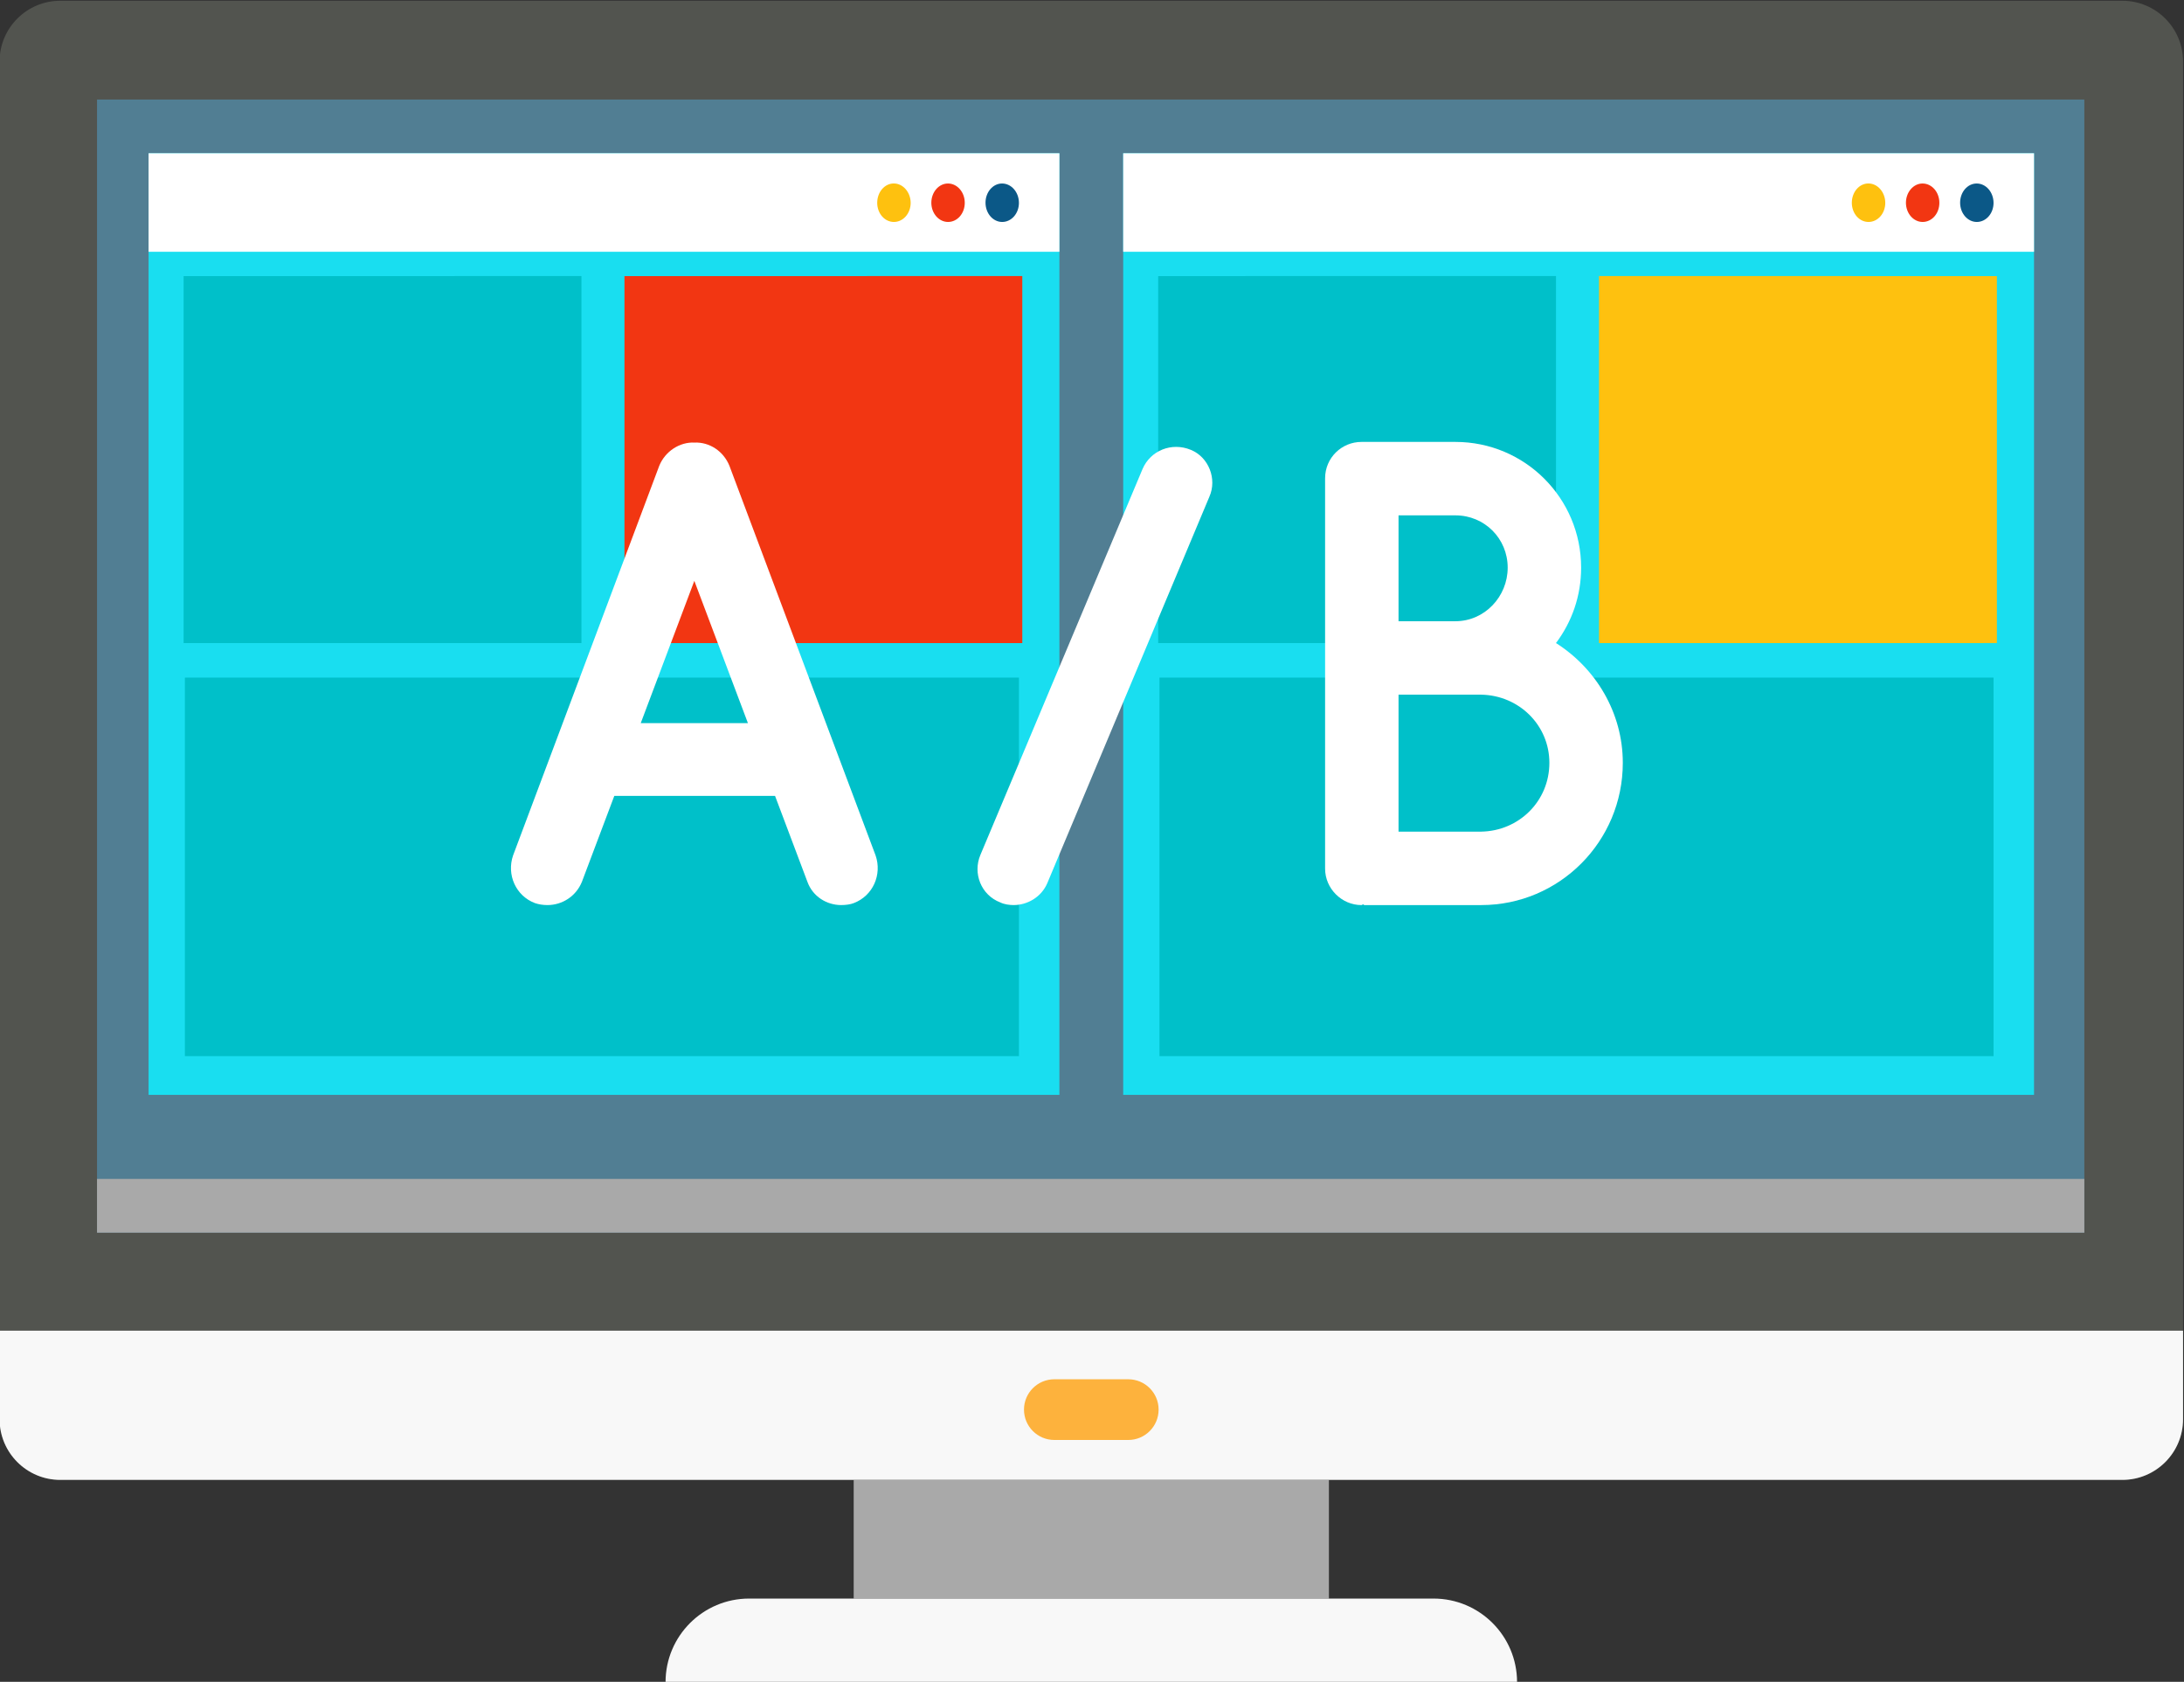
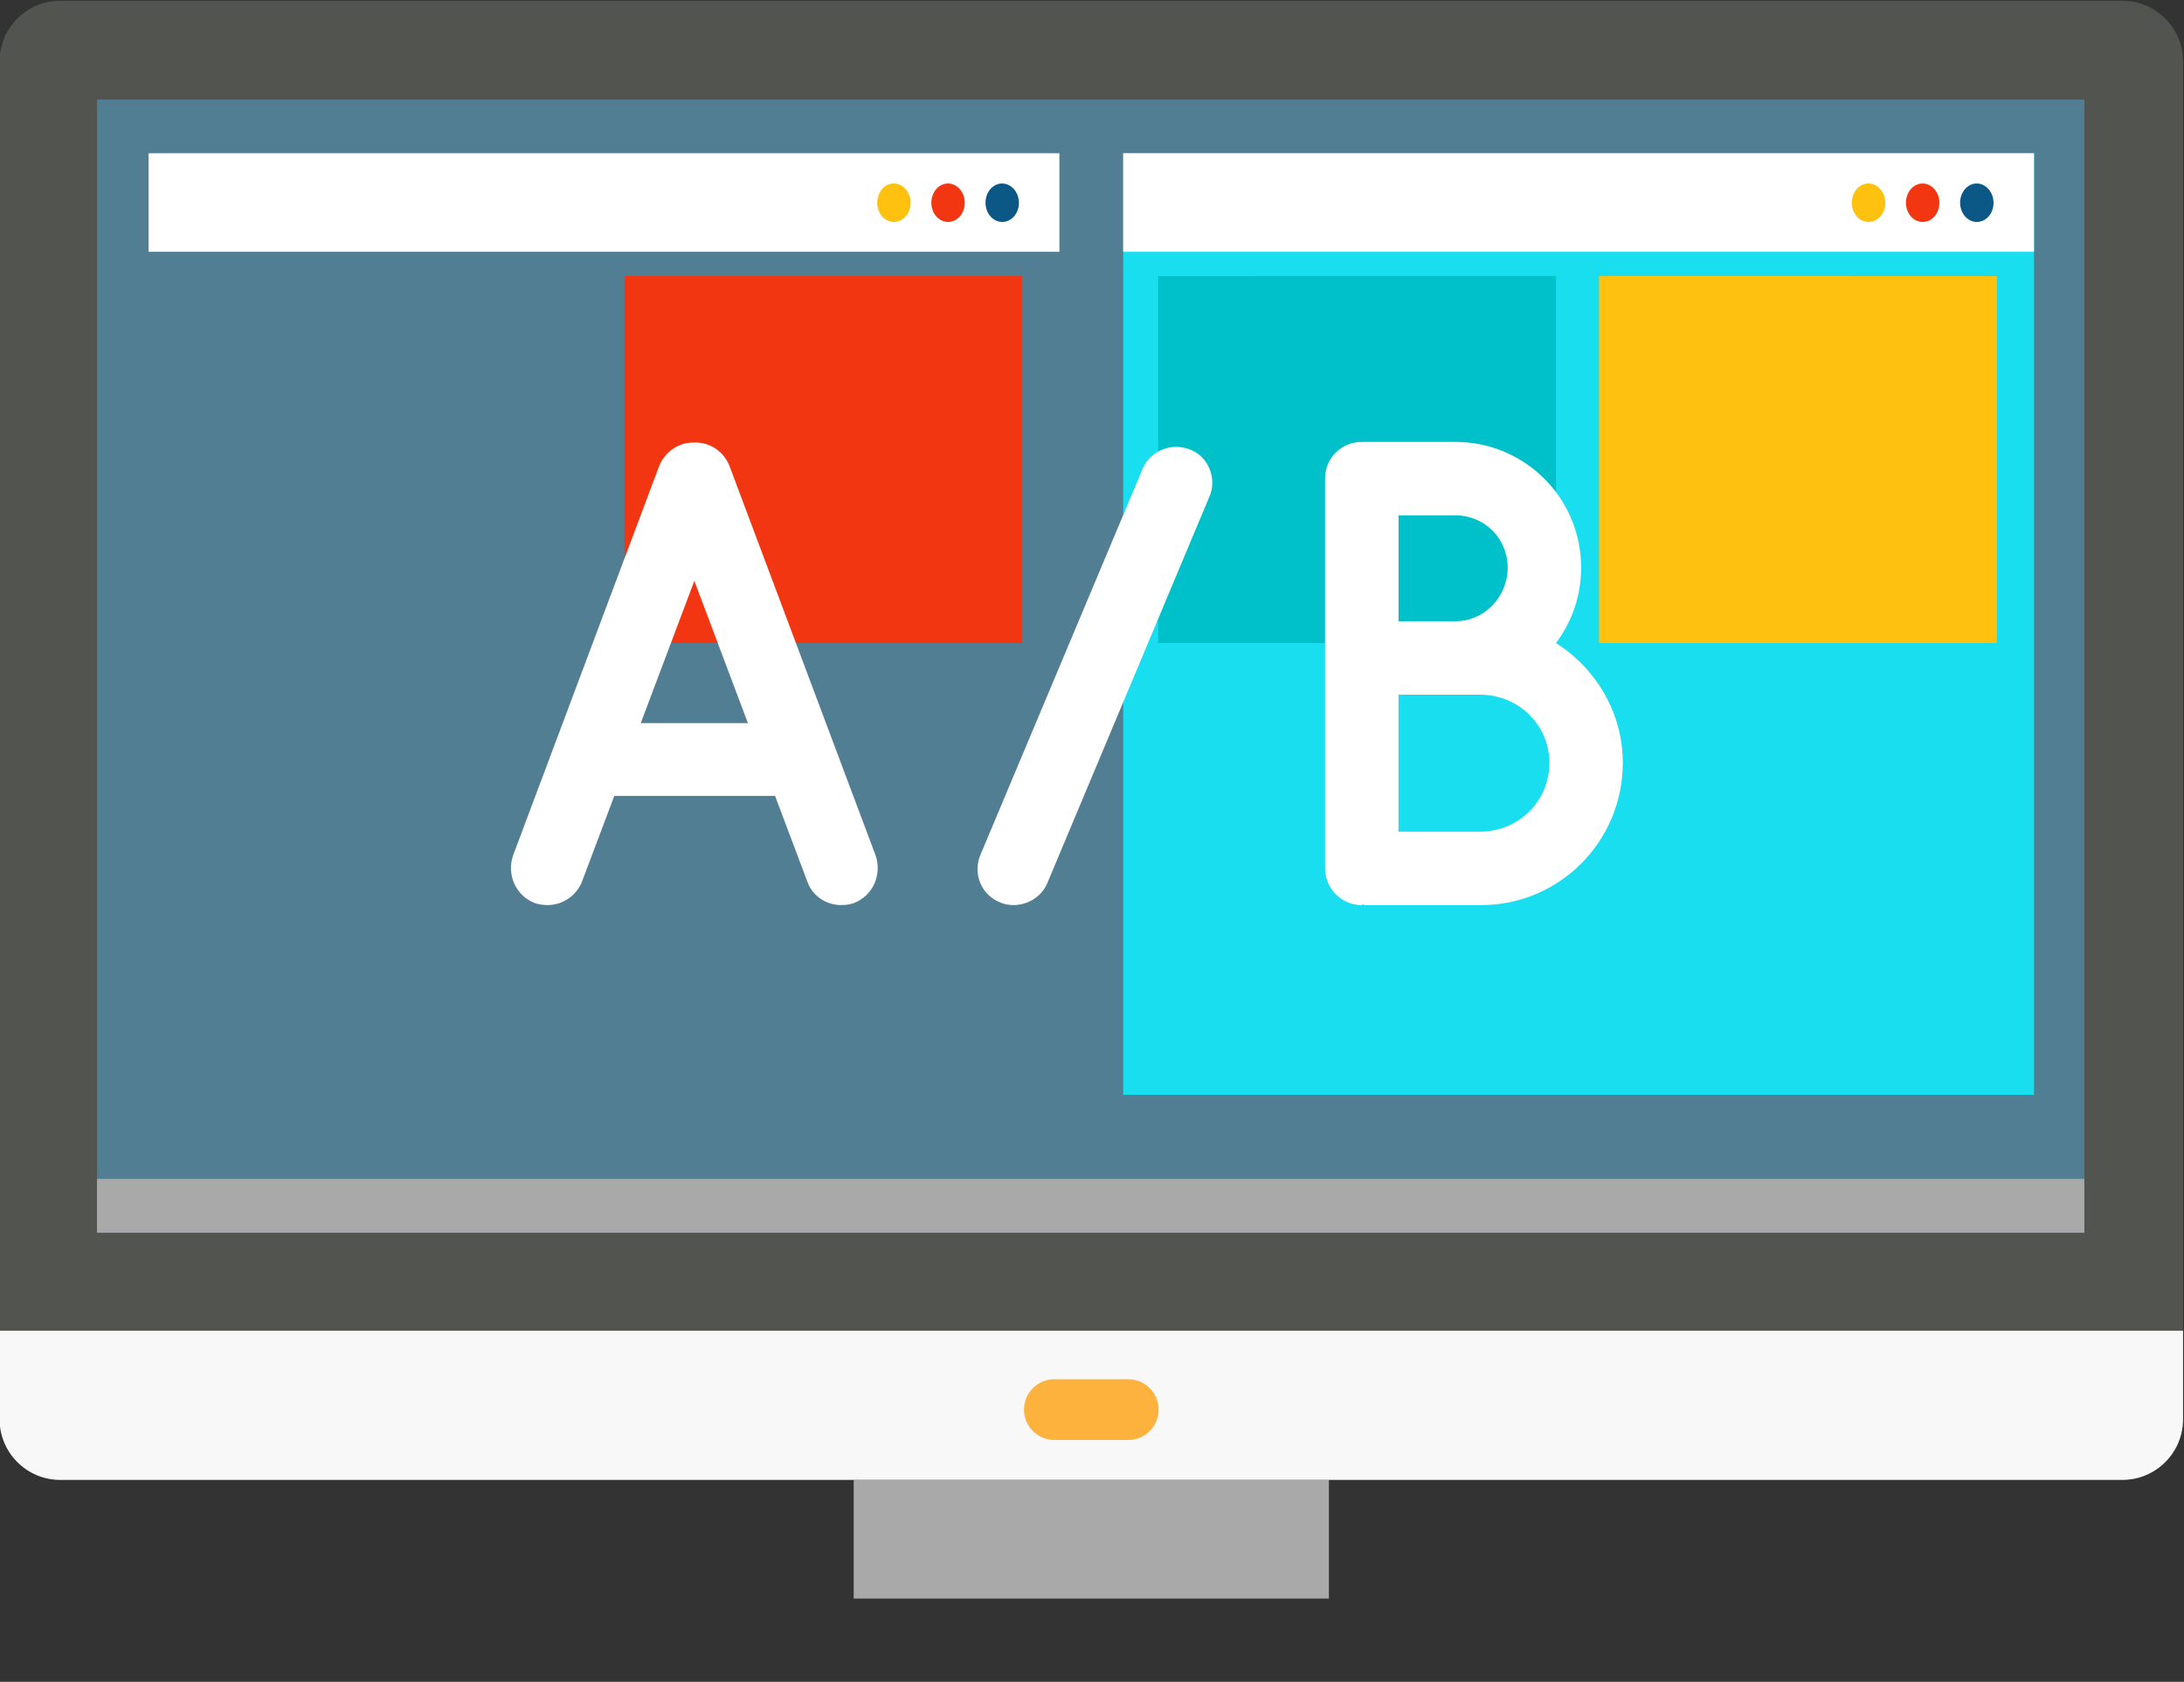
<svg xmlns="http://www.w3.org/2000/svg" xmlns:ns1="http://sodipodi.sourceforge.net/DTD/sodipodi-0.dtd" xmlns:ns2="http://www.inkscape.org/namespaces/inkscape" version="1.1" id="svg2" xml:space="preserve" width="247.92" height="190.876" viewBox="0 0 247.92 190.876" ns1:docname="abtest.svg" ns2:version="1.1 (c68e22c387, 2021-05-23)">
  <rect x="0" y="0" width="247.92" height="190.876" fill="#333333" stroke="none" />
  <defs id="defs6">
    <clipPath clipPathUnits="userSpaceOnUse" id="clipPath902">
      <path d="m 2286,2832.61 c -3.78,1.26 -6.75,4.41 -7.74,8.37 -3.78,1.26 -6.75,4.41 -7.74,8.37 -3.78,1.17 -6.75,4.41 -7.74,8.37 -3.78,1.17 -6.75,4.41 -7.74,8.37 -0.36,0.09 -0.72,0.27 -1.08,0.36 -0.54,-12.6 -7.83,-23.58 -17.82,-30.69 -10.08,-7.47 -23.58,-11.79 -38.25,-11.79 -22.32,0.18 -41.13,11.34 -52.92,20.61 -1.62,1.35 -2.7,3.15 -3.33,5.04 -1.53,1.08 -3.06,2.25 -4.41,3.33 -1.71,1.35 -2.88,3.15 -3.42,5.13 -1.53,1.08 -2.97,2.16 -4.32,3.24 -1.71,1.35 -2.88,3.15 -3.42,5.13 -1.53,1.08 -2.97,2.16 -4.32,3.24 -1.71,1.35 -2.88,3.15 -3.42,5.13 -1.53,1.08 -2.97,2.16 -4.32,3.24 -1.71,1.35 -2.88,3.15 -3.42,5.13 -1.53,1.08 -2.97,2.16 -4.32,3.24 -1.71,1.35 -2.79,3.15 -3.42,5.04 -1.62,1.17 -3.06,2.25 -4.41,3.33 -1.62,1.35 -2.79,3.15 -3.42,5.04 -1.53,1.17 -2.97,2.25 -4.32,3.33 -1.71,1.35 -2.79,3.15 -3.42,5.13 -1.53,1.08 -2.97,2.16 -4.32,3.24 -4.59,3.69 -5.22,10.62 -1.62,15.12 3.6,4.59 10.53,5.13 15.12,1.44 9.09,-7.47 24.75,-16.02 39.42,-15.93 4.95,0 9.63,0.81 13.95,1.98 -2.7,2.25 -5.04,4.86 -7.02,7.74 -2.88,2.34 -5.49,5.13 -7.65,8.28 -2.97,2.34 -5.58,5.13 -7.74,8.37 -2.97,2.43 -5.58,5.13 -7.74,8.37 -2.97,2.34 -5.58,5.13 -7.65,8.28 -2.97,2.43 -5.67,5.13 -7.83,8.37 -2.97,2.43 -5.67,5.22 -7.83,8.46 -3.33,2.7 -6.12,5.76 -8.46,9.45 -3.06,4.95 -4.77,10.71 -4.77,16.92 0,12.42 7.02,23.22 16.56,30.24 6.66,4.77 14.58,8.1 23.31,9.72 v 94.5 c 0,6.39 5.13,11.34 11.34,11.34 h 0.18 36.81 c 15.03,0 28.26,-7.38 36.27,-18.63 2.97,-2.52 5.58,-5.31 7.74,-8.37 2.88,-2.43 5.49,-5.22 7.65,-8.28 2.97,-2.52 5.67,-5.4 7.92,-8.55 2.97,-2.43 5.58,-5.22 7.74,-8.37 1.71,-1.44 3.33,-2.97 4.86,-4.68 v 45.54 c 0,6.21 4.95,11.34 11.34,11.34 5.58,0 10.17,-3.87 11.34,-8.91 3.87,-1.26 6.84,-4.5 7.74,-8.37 3.87,-1.26 6.84,-4.41 7.74,-8.37 3.87,-1.26 6.84,-4.41 7.74,-8.37 3.87,-1.26 6.84,-4.41 7.74,-8.37 3.87,-1.26 6.84,-4.41 7.74,-8.37 3.96,-1.26 6.93,-4.41 7.83,-8.37 3.87,-1.26 6.84,-4.5 7.74,-8.37 3.87,-1.26 6.84,-4.5 7.74,-8.37 3.87,-1.26 6.84,-4.41 7.74,-8.37 3.87,-1.26 6.84,-4.41 7.74,-8.37 4.68,-1.44 8.01,-5.76 8.01,-10.8 v -45.27 c 2.43,-1.62 4.41,-4.14 5.13,-7.11 3.69,-1.17 6.75,-4.41 7.65,-8.37 3.78,-1.17 6.84,-4.32 7.83,-8.37 3.69,-1.17 6.75,-4.32 7.74,-8.37 3.78,-1.17 6.84,-4.41 7.83,-8.37 3.69,-1.26 6.75,-4.41 7.74,-8.37 3.69,-1.17 6.75,-4.41 7.74,-8.37 3.69,-1.17 6.75,-4.41 7.74,-8.37 4.5,-1.44 8.01,-5.76 8.01,-10.98 0,-6.21 -5.4,-11.43 -11.34,-11.43 h -32.49 c -6.57,-16.02 -22.5,-27.45 -41.13,-27.45 h -25.47 v -44.82 c 0,-6.21 -5.13,-11.43 -11.52,-11.43 -5.31,0 -9.99,3.87 -11.16,8.91 m 107.64,142.2 c -3.87,1.17 -6.84,4.32 -7.74,8.37 -3.87,1.17 -6.84,4.32 -7.74,8.37 -3.87,1.17 -6.84,4.32 -7.74,8.37 -4.77,1.35 -8.1,5.67 -8.1,10.98 v 121.95 c 0,6.39 4.95,11.34 11.43,11.34 5.4,0 10.08,-3.78 11.25,-8.91 3.87,-1.26 6.93,-4.41 7.83,-8.37 3.87,-1.26 6.84,-4.41 7.74,-8.37 3.87,-1.26 6.84,-4.41 7.74,-8.37 4.59,-1.53 8.01,-5.67 8.01,-10.8 v -121.95 c 0,-6.48 -5.4,-11.43 -11.61,-11.43 -5.49,0 -9.9,3.69 -11.07,8.82" clip-rule="evenodd" id="path900" />
    </clipPath>
    <clipPath clipPathUnits="userSpaceOnUse" id="clipPath914">
      <path d="m 2659.77,49.27 -1.08,1.262 -3.06,4.23 c -1.44,0.719 -2.7,1.707 -3.69,2.879 l -0.99,1.258 -2.97,4.141 c -1.44,0.723 -2.79,1.801 -3.78,2.973 l -0.99,1.258 -2.97,4.141 c -1.44,0.719 -2.79,1.801 -3.78,2.969 l -0.99,1.262 -2.97,4.141 c -1.44,0.719 -2.79,1.797 -3.78,2.969 l -0.99,1.262 -2.97,4.137 c -1.44,0.723 -2.7,1.711 -3.78,2.973 l -1.08,1.258 -3.06,4.231 c -1.35,0.723 -2.61,1.711 -3.6,2.879 l -1.08,1.262 -3.06,4.23 c -1.35,0.719 -2.61,1.711 -3.6,2.879 l -1.08,1.262 -2.97,4.141 c -1.44,0.808 -2.7,1.797 -3.78,2.968 l -0.99,1.258 -2.97,4.141 c -0.45,0.18 -0.81,0.453 -1.17,0.723 V 56.559 c 0,-6.207 -5.22,-11.34 -11.16,-11.34 -5.49,0 -9.99,3.781 -11.07,8.82 -3.87,1.172 -6.93,4.41 -7.83,8.371 -3.87,1.172 -6.84,4.41 -7.74,8.371 -3.87,1.168 -6.84,4.41 -7.74,8.277 -3.87,1.262 -6.84,4.41 -7.74,8.371 -3.87,1.262 -6.84,4.41 -7.74,8.371 -0.09,0.09 -0.27,0.09 -0.36,0.18 V 56.559 c 0,-6.387 -5.4,-11.34 -11.61,-11.34 -5.49,0 -9.99,3.691 -11.07,8.82 -3.87,1.172 -6.84,4.32 -7.74,8.281 -3.87,1.168 -6.84,4.32 -7.74,8.371 -3.96,1.168 -6.93,4.32 -7.83,8.367 -3.87,1.262 -6.84,4.41 -7.74,8.371 -3.96,1.172 -6.84,4.32 -7.74,8.371 -3.87,1.168 -6.84,4.41 -7.74,8.371 -3.87,1.168 -6.84,4.316 -7.74,8.367 -3.87,1.172 -6.84,4.32 -7.74,8.371 -3.87,1.172 -6.84,4.32 -7.74,8.371 -3.96,1.168 -6.93,4.321 -7.83,8.367 -0.9,0.274 -1.71,0.633 -2.52,1.172 V 56.559 c 0,-6.387 -4.95,-11.34 -11.34,-11.34 -5.4,0 -9.9,3.691 -11.07,8.82 -3.87,1.172 -6.93,4.32 -7.83,8.371 -3.78,1.172 -6.84,4.32 -7.74,8.371 -3.78,1.168 -6.84,4.32 -7.74,8.367 -3.78,1.172 -6.75,4.32 -7.74,8.281 -3.87,1.172 -6.84,4.32 -7.74,8.461 -3.78,1.168 -6.84,4.32 -7.74,8.371 -3.78,1.168 -6.84,4.32 -7.74,8.277 -3.87,1.262 -6.93,4.41 -7.83,8.461 -3.78,1.172 -6.84,4.32 -7.74,8.371 -3.78,1.168 -6.84,4.32 -7.74,8.367 -3.78,1.172 -6.84,4.231 -7.74,8.282 -3.87,1.171 -6.84,4.32 -7.74,8.371 -3.87,1.168 -6.84,4.32 -7.74,8.371 -3.87,1.168 -6.84,4.32 -7.74,8.367 -0.81,0.269 -1.62,0.633 -2.34,1.082 -2.43,0.449 -4.86,0.719 -7.47,0.719 -2.88,0 -5.58,-0.27 -8.19,-0.809 1.71,-1.711 3.24,-3.512 4.59,-5.492 2.97,-2.43 5.58,-5.219 7.65,-8.277 3.06,-2.52 5.76,-5.313 8.01,-8.551 2.97,-2.43 5.58,-5.219 7.74,-8.371 2.88,-2.43 5.49,-5.219 7.65,-8.371 2.97,-2.43 5.58,-5.129 7.74,-8.368 2.97,-2.429 5.58,-5.132 7.74,-8.371 3.33,-2.699 6.3,-5.851 8.55,-9.539 3.15,-4.949 4.95,-11.16 4.95,-17.55 0,-13.23 -7.38,-24.66 -17.73,-32.039 -10.17,-7.473 -23.58,-11.793 -38.25,-11.793 -22.32,0.184 -41.13,11.344 -52.92,20.613 -1.71,1.348 -2.79,3.148 -3.42,5.039 -1.53,1.168 -2.97,2.25 -4.32,3.328 -1.71,1.352 -2.79,3.152 -3.42,5.043 -1.62,1.078 -3.06,2.25 -4.41,3.328 -1.71,1.352 -2.79,3.148 -3.42,5.129 -1.53,1.082 -2.97,2.16 -4.32,3.242 -1.71,1.348 -2.79,3.148 -3.42,5.129 -1.53,1.082 -2.97,2.16 -4.32,3.238 -1.71,1.352 -2.79,3.153 -3.42,5.133 -1.53,1.078 -2.97,2.16 -4.32,3.238 -0.63,0.539 -1.26,1.172 -1.71,1.801 -2.07,-2.16 -4.95,-3.512 -8.1,-3.512 h -48.15 v -4.589 h 25.02 c 5.13,0 9.81,-3.778 10.98,-8.911 3.78,-1.168 6.84,-4.316 7.83,-8.367 3.69,-1.172 6.75,-4.32 7.74,-8.371 3.69,-1.172 6.75,-4.32 7.74,-8.281 4.59,-1.527 8.1,-5.938 8.1,-11.07 0,-6.207 -5.4,-11.34 -11.43,-11.34 h -66.96 l -0.45,0.18 -0.18,-0.18 c -5.49,0 -9.99,3.781 -11.07,8.82 -3.87,1.172 -6.84,4.41 -7.74,8.281 -3.87,1.262 -6.84,4.41 -7.74,8.371 -3.87,1.258 -6.93,4.5 -7.83,8.457 -4.68,1.441 -8.01,5.852 -8.01,10.891 V 211.988 c 0,6.391 4.95,11.434 11.43,11.434 h 0.18 0.45 61.74 c -0.99,1.078 -1.89,2.34 -2.7,3.508 -2.97,2.429 -5.58,5.129 -7.74,8.281 -2.88,2.43 -5.49,5.219 -7.74,8.371 -2.88,2.43 -5.58,5.129 -7.65,8.367 -2.97,2.43 -5.67,5.133 -7.74,8.371 -3.33,2.7 -6.3,5.852 -8.55,9.539 -3.15,4.95 -4.77,10.711 -4.77,16.922 0,12.418 6.93,23.219 16.56,30.239 9.63,7.019 22.32,10.89 35.73,10.89 19.89,0 34.56,-9.719 45.09,-16.469 2.16,-1.531 3.69,-3.781 4.32,-6.211 1.17,-0.718 2.34,-1.441 3.42,-2.16 2.16,-1.531 3.69,-3.781 4.32,-6.211 1.17,-0.718 2.34,-1.437 3.42,-2.16 2.16,-1.527 3.69,-3.777 4.32,-6.211 1.17,-0.718 2.34,-1.437 3.42,-2.156 2.16,-1.531 3.69,-3.781 4.32,-6.211 1.17,-0.723 2.34,-1.441 3.42,-2.16 2.16,-1.531 3.69,-3.781 4.32,-6.211 1.17,-0.719 2.34,-1.441 3.42,-2.16 2.16,-1.531 3.69,-3.692 4.32,-6.121 1.17,-0.809 2.43,-1.528 3.51,-2.25 2.16,-1.528 3.6,-3.778 4.32,-6.117 1.17,-0.813 2.34,-1.532 3.42,-2.25 2.16,-1.532 3.69,-3.782 4.32,-6.211 1.17,-0.719 2.34,-1.442 3.42,-2.161 1.35,-0.898 2.34,-2.07 3.15,-3.421 v 28.171 c -2.43,1.532 -4.23,4.051 -4.86,7.02 -3.87,1.172 -6.84,4.41 -7.74,8.281 -3.96,1.258 -6.93,4.5 -7.83,8.461 -3.87,1.168 -6.84,4.406 -7.74,8.367 -3.87,1.172 -6.84,4.411 -7.74,8.371 -4.77,1.442 -8.1,5.942 -8.1,11.071 0,6.39 4.95,11.34 11.34,11.34 h 88.29 c 5.4,0 9.99,-3.692 11.16,-8.911 3.87,-1.171 6.84,-4.32 7.74,-8.281 3.87,-1.168 6.84,-4.41 7.74,-8.371 3.87,-1.168 6.84,-4.406 7.74,-8.367 3.87,-1.172 6.84,-4.41 7.74,-8.371 1.89,-0.629 3.51,-1.621 4.86,-3.059 v 34.02 c 0,6.39 4.95,11.34 11.34,11.34 5.4,0 10.17,-3.782 11.34,-8.911 3.87,-1.261 6.84,-4.41 7.74,-8.371 3.87,-1.257 6.84,-4.41 7.74,-8.371 3.78,-1.258 6.84,-4.406 7.74,-8.367 3.78,-1.262 6.84,-4.41 7.74,-8.371 3.78,-1.262 6.84,-4.41 7.74,-8.371 0.09,0 0.27,-0.09 0.36,-0.09 v 37.621 0.27 c -0.18,3.511 1.44,7.199 4.59,9.449 5.13,3.512 12.15,2.519 15.66,-2.43 l 3.51,-4.859 c 1.71,-0.719 3.15,-1.891 4.32,-3.512 l 3.51,-4.859 c 1.62,-0.809 3.15,-1.981 4.23,-3.508 l 3.51,-4.859 c 1.62,-0.813 3.15,-1.981 4.23,-3.512 l 3.51,-4.86 c 1.62,-0.808 3.15,-1.98 4.23,-3.511 l 3.51,-4.86 c 1.62,-0.808 3.15,-1.98 4.23,-3.507 l 3.51,-4.864 c 1.62,-0.808 3.15,-1.976 4.23,-3.508 l 3.51,-4.859 c 1.62,-0.812 3.15,-1.98 4.23,-3.512 l 3.51,-4.859 c 1.62,-0.809 3.15,-1.98 4.23,-3.508 l 3.51,-4.773 c 0.45,-0.27 0.81,-0.449 1.26,-0.719 v 65.16 c 0,6.031 5.04,11.16 11.25,11.16 5.31,0 9.99,-3.871 11.07,-8.91 3.87,-1.172 6.93,-4.41 7.74,-8.371 3.87,-1.168 6.93,-4.41 7.74,-8.367 3.87,-1.172 6.93,-4.41 7.74,-8.371 3.87,-1.172 6.93,-4.41 7.74,-8.371 3.87,-1.168 6.93,-4.41 7.74,-8.371 2.25,-0.629 4.14,-1.977 5.58,-3.778 9.72,30.508 38.7,52.379 72.9,52.379 17.55,0 34.29,-5.941 47.16,-16.109 1.98,-1.442 3.33,-3.512 4.05,-5.672 1.26,-0.899 2.52,-1.797 3.69,-2.699 1.98,-1.442 3.33,-3.508 4.05,-5.668 1.26,-0.903 2.52,-1.801 3.69,-2.703 1.98,-1.438 3.33,-3.508 4.05,-5.668 1.26,-0.809 2.52,-1.711 3.69,-2.7 1.98,-1.441 3.42,-3.511 4.14,-5.671 1.26,-0.899 2.43,-1.801 3.6,-2.7 2.07,-1.531 3.42,-3.511 4.14,-5.672 1.26,-0.898 2.43,-1.796 3.6,-2.699 2.07,-1.437 3.42,-3.508 4.14,-5.668 1.26,-0.902 2.43,-1.801 3.6,-2.703 5.4,-3.867 6.3,-11.609 2.34,-16.738 -3.87,-5.039 -11.61,-5.942 -16.74,-1.891 -7.65,6.031 -17.37,10.082 -27.81,11.071 0,-0.27 0.09,-0.54 0.18,-0.809 3.87,-1.262 6.93,-4.32 7.83,-8.371 3.87,-1.258 6.84,-4.41 7.74,-8.371 3.87,-1.258 6.84,-4.41 7.74,-8.367 3.87,-1.262 6.84,-4.321 7.74,-8.372 3.87,-1.261 6.84,-4.32 7.74,-8.371 4.59,-1.527 8.01,-5.757 8.01,-10.98 V 154.75 c 0,-1.531 -0.36,-2.34 -0.63,-3.602 l -0.36,-0.988 v -0.18 c -0.63,-1.89 -1.89,-3.511 -3.96,-5.039 -13.05,-10.082 -29.34,-16.109 -46.89,-16.109 -11.25,0 -22.05,2.34 -31.68,6.66 V 56.559 c 0,-6.207 -5.13,-11.34 -11.34,-11.34 -3.33,0 -6.39,1.621 -8.46,4.051 M 2138.4,162.582 h 8.19 c -0.09,0.18 -0.18,0.359 -0.18,0.629 -1.53,1.078 -2.97,2.16 -4.32,3.238 -0.18,0.18 -0.45,0.36 -0.63,0.539 h -3.06 v -4.406 m 520.11,40.5 v -0.09 c 2.07,-0.273 4.14,-0.363 6.21,-0.363 8.1,0 15.84,1.891 22.86,5.043 -2.25,1.617 -3.87,3.957 -4.5,6.66 -3.78,1.258 -6.84,4.406 -7.83,8.367 -3.78,1.262 -6.75,4.5 -7.74,8.371 -0.09,0 -0.18,0.09 -0.27,0.09 -5.58,-8.101 -8.73,-17.73 -8.73,-28.078" clip-rule="evenodd" id="path912" />
    </clipPath>
  </defs>
  <ns1:namedview id="namedview4" pagecolor="#ffffff" bordercolor="#666666" borderopacity="1.0" ns2:pageshadow="2" ns2:pageopacity="0.0" ns2:pagecheckerboard="0" showgrid="false" ns2:zoom="1.0977833" ns2:cx="22.773164" ns2:cy="127.07426" ns2:window-width="1920" ns2:window-height="1012" ns2:window-x="-8" ns2:window-y="-8" ns2:window-maximized="1" ns2:current-layer="g10" fit-margin-top="0" fit-margin-left="0" fit-margin-right="0" fit-margin-bottom="0" />
  <g id="g8" ns2:groupmode="layer" ns2:label="ink_ext_XXXXXX" transform="matrix(1.333,0,0,-1.333,-189.02,347.291)">
    <g id="g10" transform="scale(0.1)">
      <path d="m 2549.682,1244.276 h -404.68 v 101.04 h 404.68 v -101.04" style="fill:#a9a9a9;fill-opacity:1;fill-rule:nonzero;stroke:none" id="path720" />
      <path d="m 1417.652,2553.006 v -1156.01 c 0,-28.54 23.15,-51.68 51.68,-51.68 h 1756.04 c 28.52,0 51.68,23.14 51.68,51.68 v 1156.01 c 0,28.54 -23.16,51.68 -51.68,51.68 h -1756.04 c -28.53,0 -51.68,-23.14 -51.68,-51.68" style="fill:#52544f;fill-opacity:1;fill-rule:nonzero;stroke:none" id="path722" />
      <path d="m 1417.652,1472.336 v -75.34 c 0,-28.54 23.15,-51.68 51.68,-51.68 h 1756.04 c 28.52,0 51.68,23.14 51.68,51.68 v 75.34 h -1859.4" style="fill:#f8f8f8;fill-opacity:1;fill-rule:nonzero;stroke:none" id="path724" />
      <path d="m 3192.982,1555.836 h -1692.35 v 964.75 h 1692.35 v -964.75" style="fill:#517e93;fill-opacity:1;fill-rule:nonzero;stroke:none" id="path726" />
-       <path d="m 2638.752,1244.276 h -582.79 c -39.3,0 -71.18,-31.87 -71.18,-71.16 h 725.13 c 0,39.29 -31.87,71.16 -71.16,71.16" style="fill:#f8f8f8;fill-opacity:1;fill-rule:nonzero;stroke:none" id="path728" />
      <path d="m 2404.662,1405.156 c 0,-14.28 -11.57,-25.85 -25.84,-25.85 h -62.94 c -14.29,0 -25.86,11.57 -25.86,25.85 0,14.28 11.57,25.83 25.86,25.83 h 62.94 c 14.27,0 25.84,-11.55 25.84,-25.83" style="fill:#fdb23d;fill-opacity:1;fill-rule:nonzero;stroke:none" id="path730" />
      <path d="m 3150.152,2474.846 h -775.65 v -801.7 h 775.65 v 801.7" style="fill:#19def0;fill-opacity:1;fill-rule:nonzero;stroke:none" id="path732" />
      <path d="m 3150.152,2390.966 h -775.65 v 83.88 h 775.65 v -83.88" style="fill:#ffffff;fill-opacity:1;fill-rule:nonzero;stroke:none" id="path734" />
-       <path d="m 2405.412,1706.116 v 0 h 710.27 v 322.3 h -710.27 v -322.3" style="fill:#00c0c9;fill-opacity:1;fill-rule:nonzero;stroke:none" id="path736" />
      <path d="m 2779.702,2370.286 v 0 -312.51 l 338.82,0.04 v 312.45 l -338.82,0.02" style="fill:#fec10f;fill-opacity:1;fill-rule:nonzero;stroke:none" id="path738" />
      <path d="m 2404.312,2370.266 v 0 -312.49 l 338.75,0.04 v 312.47 l -338.75,-0.02" style="fill:#00c0c9;fill-opacity:1;fill-rule:nonzero;stroke:none" id="path740" />
      <path d="m 3101.342,2449.096 c 7.89,0 14.29,-7.35 14.34,-16.47 0,-9.02 -6.35,-16.29 -14.29,-16.27 -7.71,0 -14.13,7.21 -14.18,16.33 -0.05,9.06 6.29,16.44 14.13,16.41" style="fill:#0b5887;fill-opacity:1;fill-rule:nonzero;stroke:none" id="path742" />
      <path d="m 3055.232,2449.096 c 7.91,0 14.31,-7.35 14.31,-16.43 0,-9.08 -6.28,-16.31 -14.24,-16.31 -7.79,0 -14.18,7.23 -14.23,16.31 0,9.08 6.39,16.45 14.16,16.43" style="fill:#f23612;fill-opacity:1;fill-rule:nonzero;stroke:none" id="path744" />
      <path d="m 3009.112,2449.126 c 7.89,0 14.28,-7.38 14.37,-16.46 0,-9.08 -6.38,-16.31 -14.27,-16.31 -7.91,-0.02 -14.18,7.23 -14.23,16.27 0,9.1 6.22,16.5 14.13,16.5" style="fill:#fec10f;fill-opacity:1;fill-rule:nonzero;stroke:none" id="path746" />
-       <path d="m 2320.182,2474.846 h -775.65 v -801.7 h 775.65 v 801.7" style="fill:#19def0;fill-opacity:1;fill-rule:nonzero;stroke:none" id="path748" />
      <path d="m 2320.182,2390.966 h -775.65 v 83.88 h 775.65 v -83.88" style="fill:#ffffff;fill-opacity:1;fill-rule:nonzero;stroke:none" id="path750" />
-       <path d="m 1575.462,1706.116 v 0 h 710.25 v 322.3 h -710.25 v -322.3" style="fill:#00c0c9;fill-opacity:1;fill-rule:nonzero;stroke:none" id="path752" />
-       <path d="m 1913.152,2057.776 v 0 312.51 l -338.79,-0.04 v -312.44 l 338.79,-0.03" style="fill:#00c0c9;fill-opacity:1;fill-rule:nonzero;stroke:none" id="path754" />
      <path d="m 2288.572,2057.806 v 0 312.48 l -338.78,-0.04 v -312.47 l 338.78,0.03" style="fill:#f23612;fill-opacity:1;fill-rule:nonzero;stroke:none" id="path756" />
      <path d="m 2271.362,2449.096 c 7.89,0 14.32,-7.35 14.35,-16.47 0,-9.02 -6.34,-16.29 -14.27,-16.27 -7.75,0 -14.14,7.21 -14.19,16.33 -0.04,9.06 6.31,16.44 14.11,16.41" style="fill:#0b5887;fill-opacity:1;fill-rule:nonzero;stroke:none" id="path758" />
      <path d="m 2225.302,2449.096 c 7.87,0 14.28,-7.35 14.28,-16.43 0,-9.08 -6.31,-16.31 -14.23,-16.31 -7.79,0 -14.2,7.23 -14.24,16.31 0,9.08 6.37,16.45 14.19,16.43" style="fill:#f23612;fill-opacity:1;fill-rule:nonzero;stroke:none" id="path760" />
      <path d="m 2179.152,2449.126 c 7.86,0 14.28,-7.38 14.37,-16.46 0,-9.08 -6.39,-16.31 -14.29,-16.31 -7.87,-0.02 -14.19,7.23 -14.21,16.27 0,9.1 6.23,16.5 14.13,16.5" style="fill:#fec10f;fill-opacity:1;fill-rule:nonzero;stroke:none" id="path762" />
      <path d="m 3192.982,1555.836 h -1692.35 v 45.74 h 1692.35 v -45.74" style="fill:#a9a9a9;fill-opacity:1;fill-rule:nonzero;stroke:none" id="path772" />
      <path d="m 2054.922,1989.656 -45.63,121.12 -45.63,-121.12 z m 23.1,-61.97 h -136.89 l -27.61,-73.24 c -5.07,-12.39 -16.9,-19.71 -29.29,-19.71 -3.95,0 -7.33,0.56 -10.71,1.68 -16.33,6.2 -24.22,24.23 -18.59,40.57 l 124.5,331.81 c 5.08,12.4 17.47,20.28 29.86,19.72 12.96,0.56 24.79,-7.32 29.86,-19.72 l 124.5,-331.81 c 5.64,-16.34 -2.25,-34.37 -18.59,-40.57 -2.81,-1.12 -6.76,-1.68 -10.71,-1.68 -12.39,0 -24.22,7.32 -28.73,19.71 l -27.6,73.24" style="fill:#ffffff;fill-opacity:1;fill-rule:nonzero;stroke:none" id="path890" />
      <path d="m 2252.942,1877.546 138.03,328.44 c 6.75,15.78 24.78,23.09 41.12,16.34 15.21,-6.2 22.54,-24.79 15.77,-40 l -138.02,-329 c -5.07,-11.83 -16.9,-18.59 -28.73,-18.59 -3.38,0 -7.89,0.56 -11.27,2.25 -16.33,6.2 -23.66,24.79 -16.9,40.56" style="fill:#ffffff;fill-opacity:1;fill-rule:nonzero;stroke:none" id="path892" />
      <path d="m 2608.982,1897.256 h 70.42 c 32.11,0.57 58.03,25.92 58.03,58.59 0,32.11 -25.92,57.46 -58.03,58.03 h -70.42 z m 0,179.15 h 48.45 c 24.79,0 44.5,20.85 44.5,45.63 0,24.79 -19.71,44.51 -44.5,44.51 h -48.45 z m -62.54,-210.69 v 332.38 c 0,17.46 14.1,30.98 30.99,30.98 0.57,0 0.57,0 1.69,0 h 0.57 77.74 c 59.15,0 107.04,-47.88 107.04,-107.04 0,-24.22 -7.89,-46.2 -21.41,-64.22 33.8,-21.41 56.9,-59.15 56.9,-101.97 0,-67.04 -54.08,-121.12 -120.56,-121.12 h -99.71 l -0.57,0.56 c -1.12,0 -1.12,-0.56 -1.69,-0.56 -16.89,0 -30.99,14.08 -30.99,30.99" style="fill:#ffffff;fill-opacity:1;fill-rule:nonzero;stroke:none" id="path894" />
    </g>
  </g>
</svg>